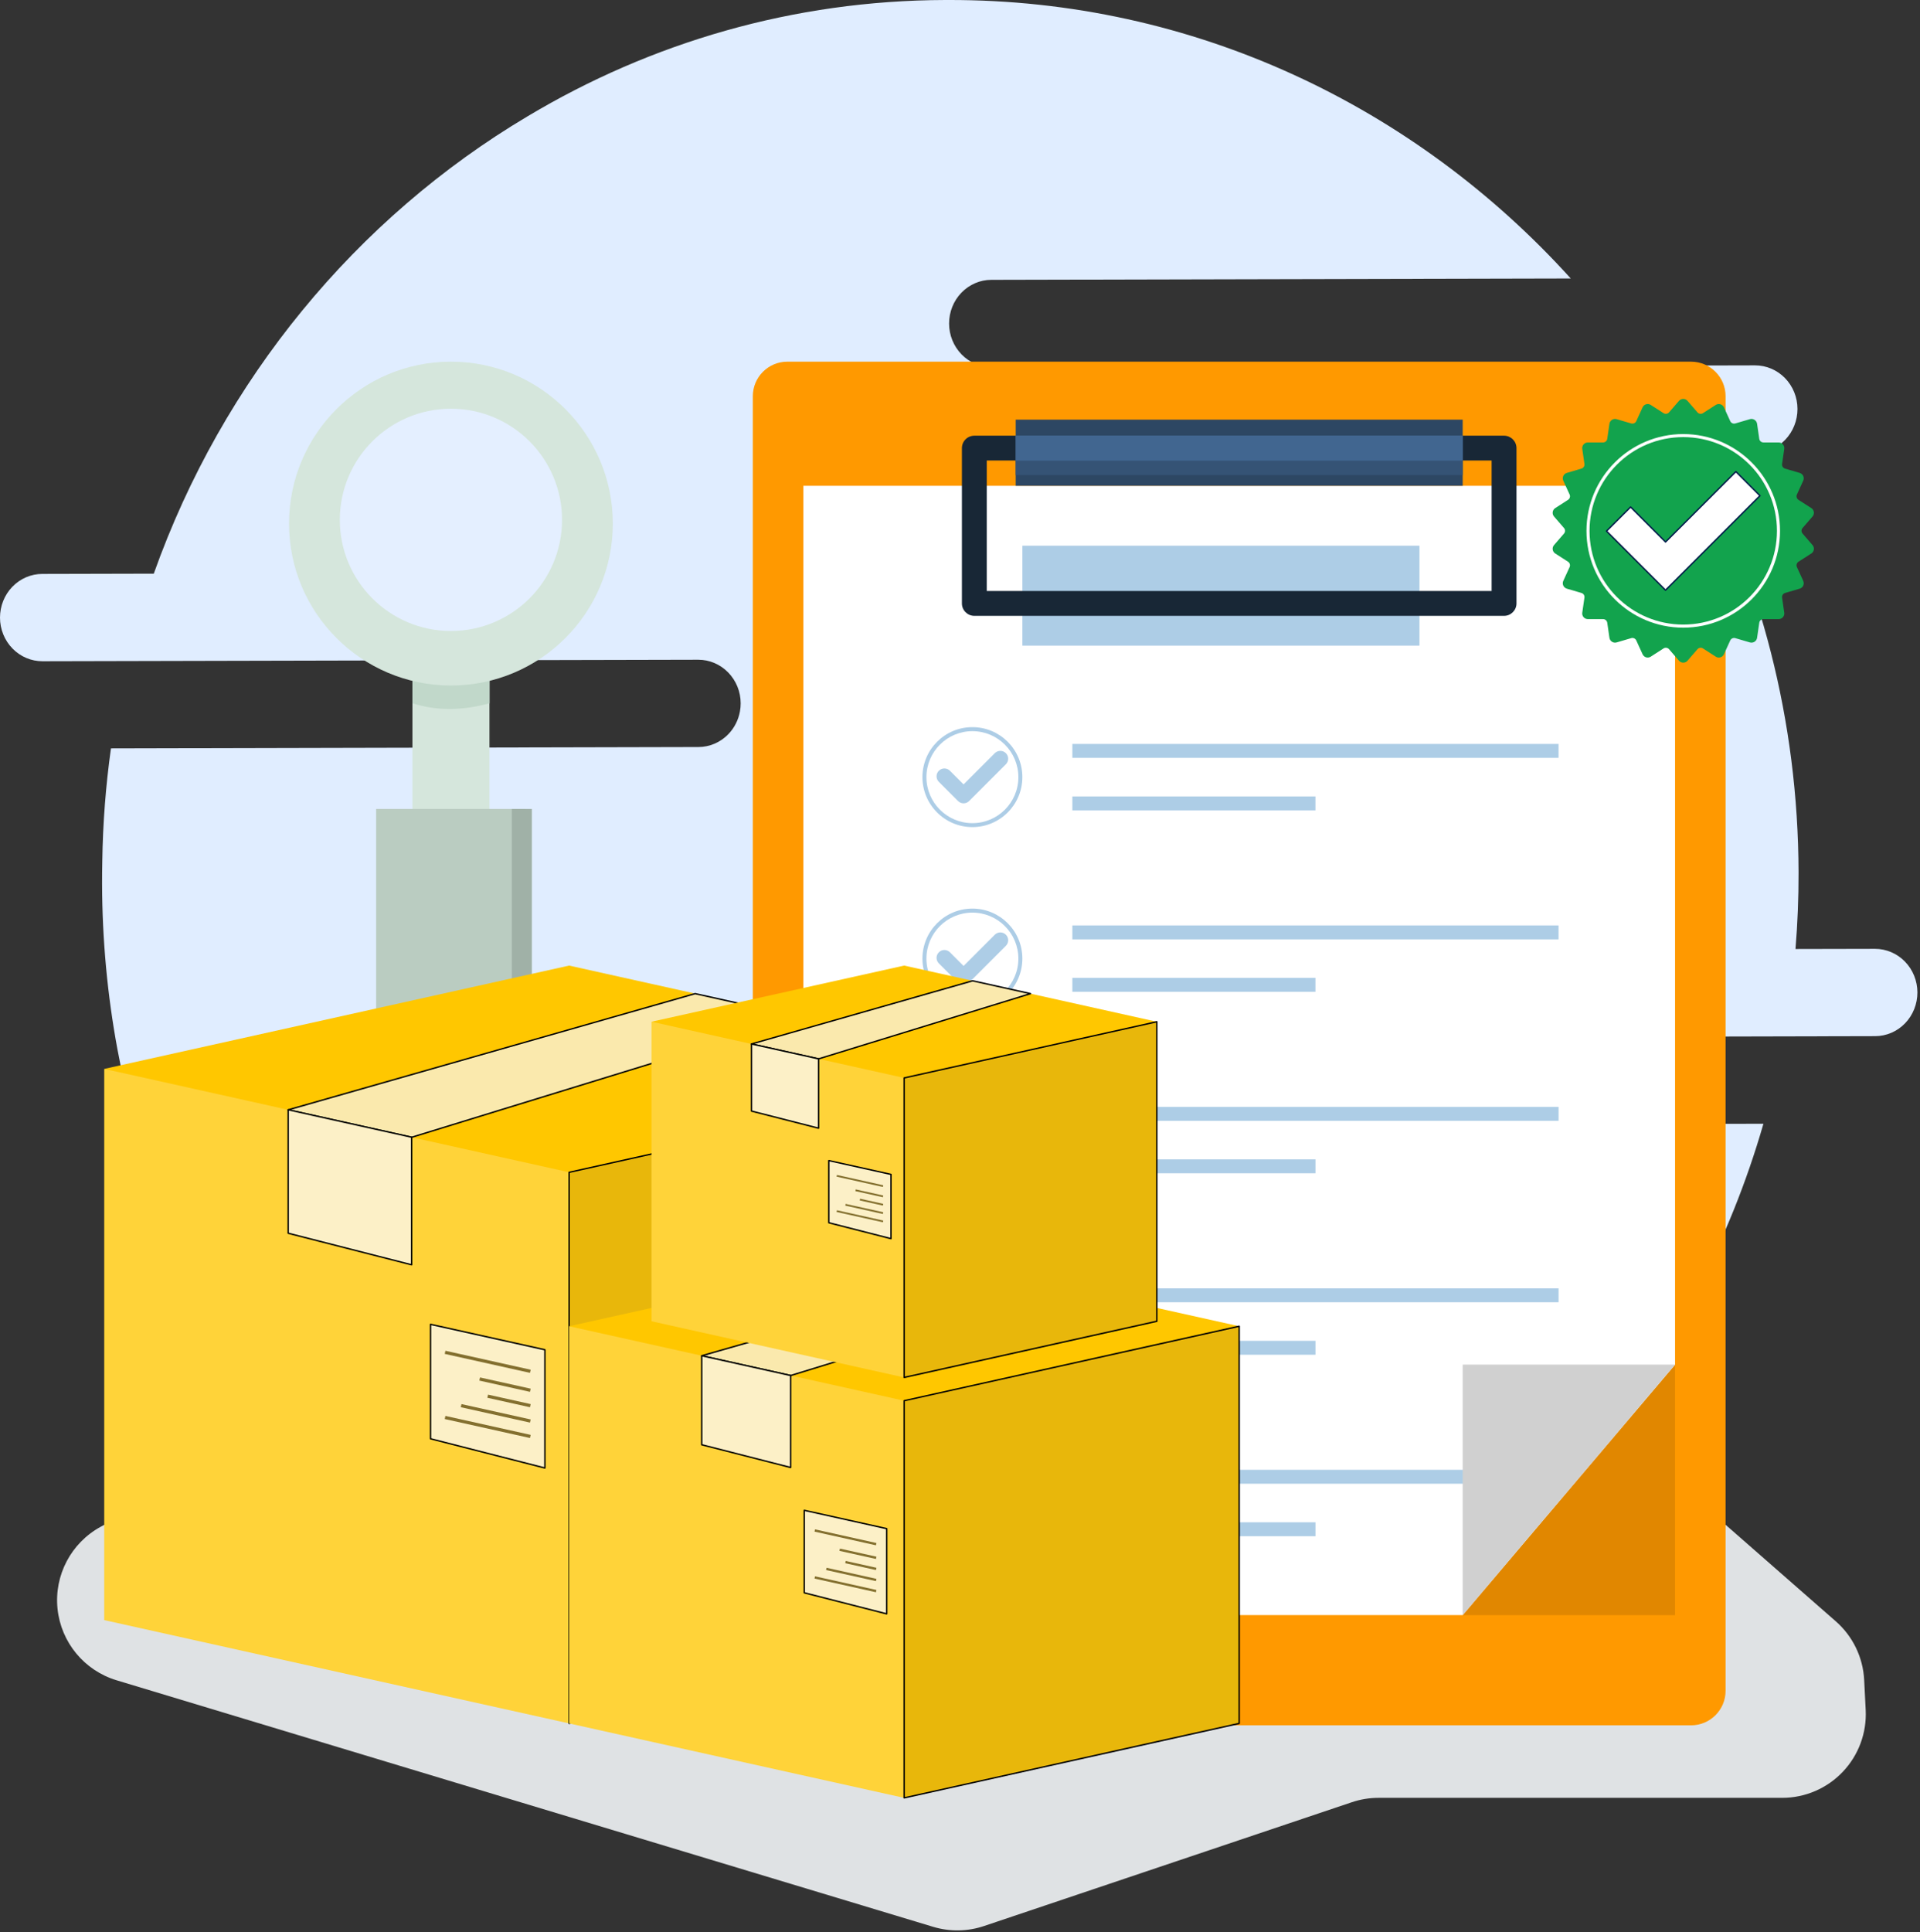
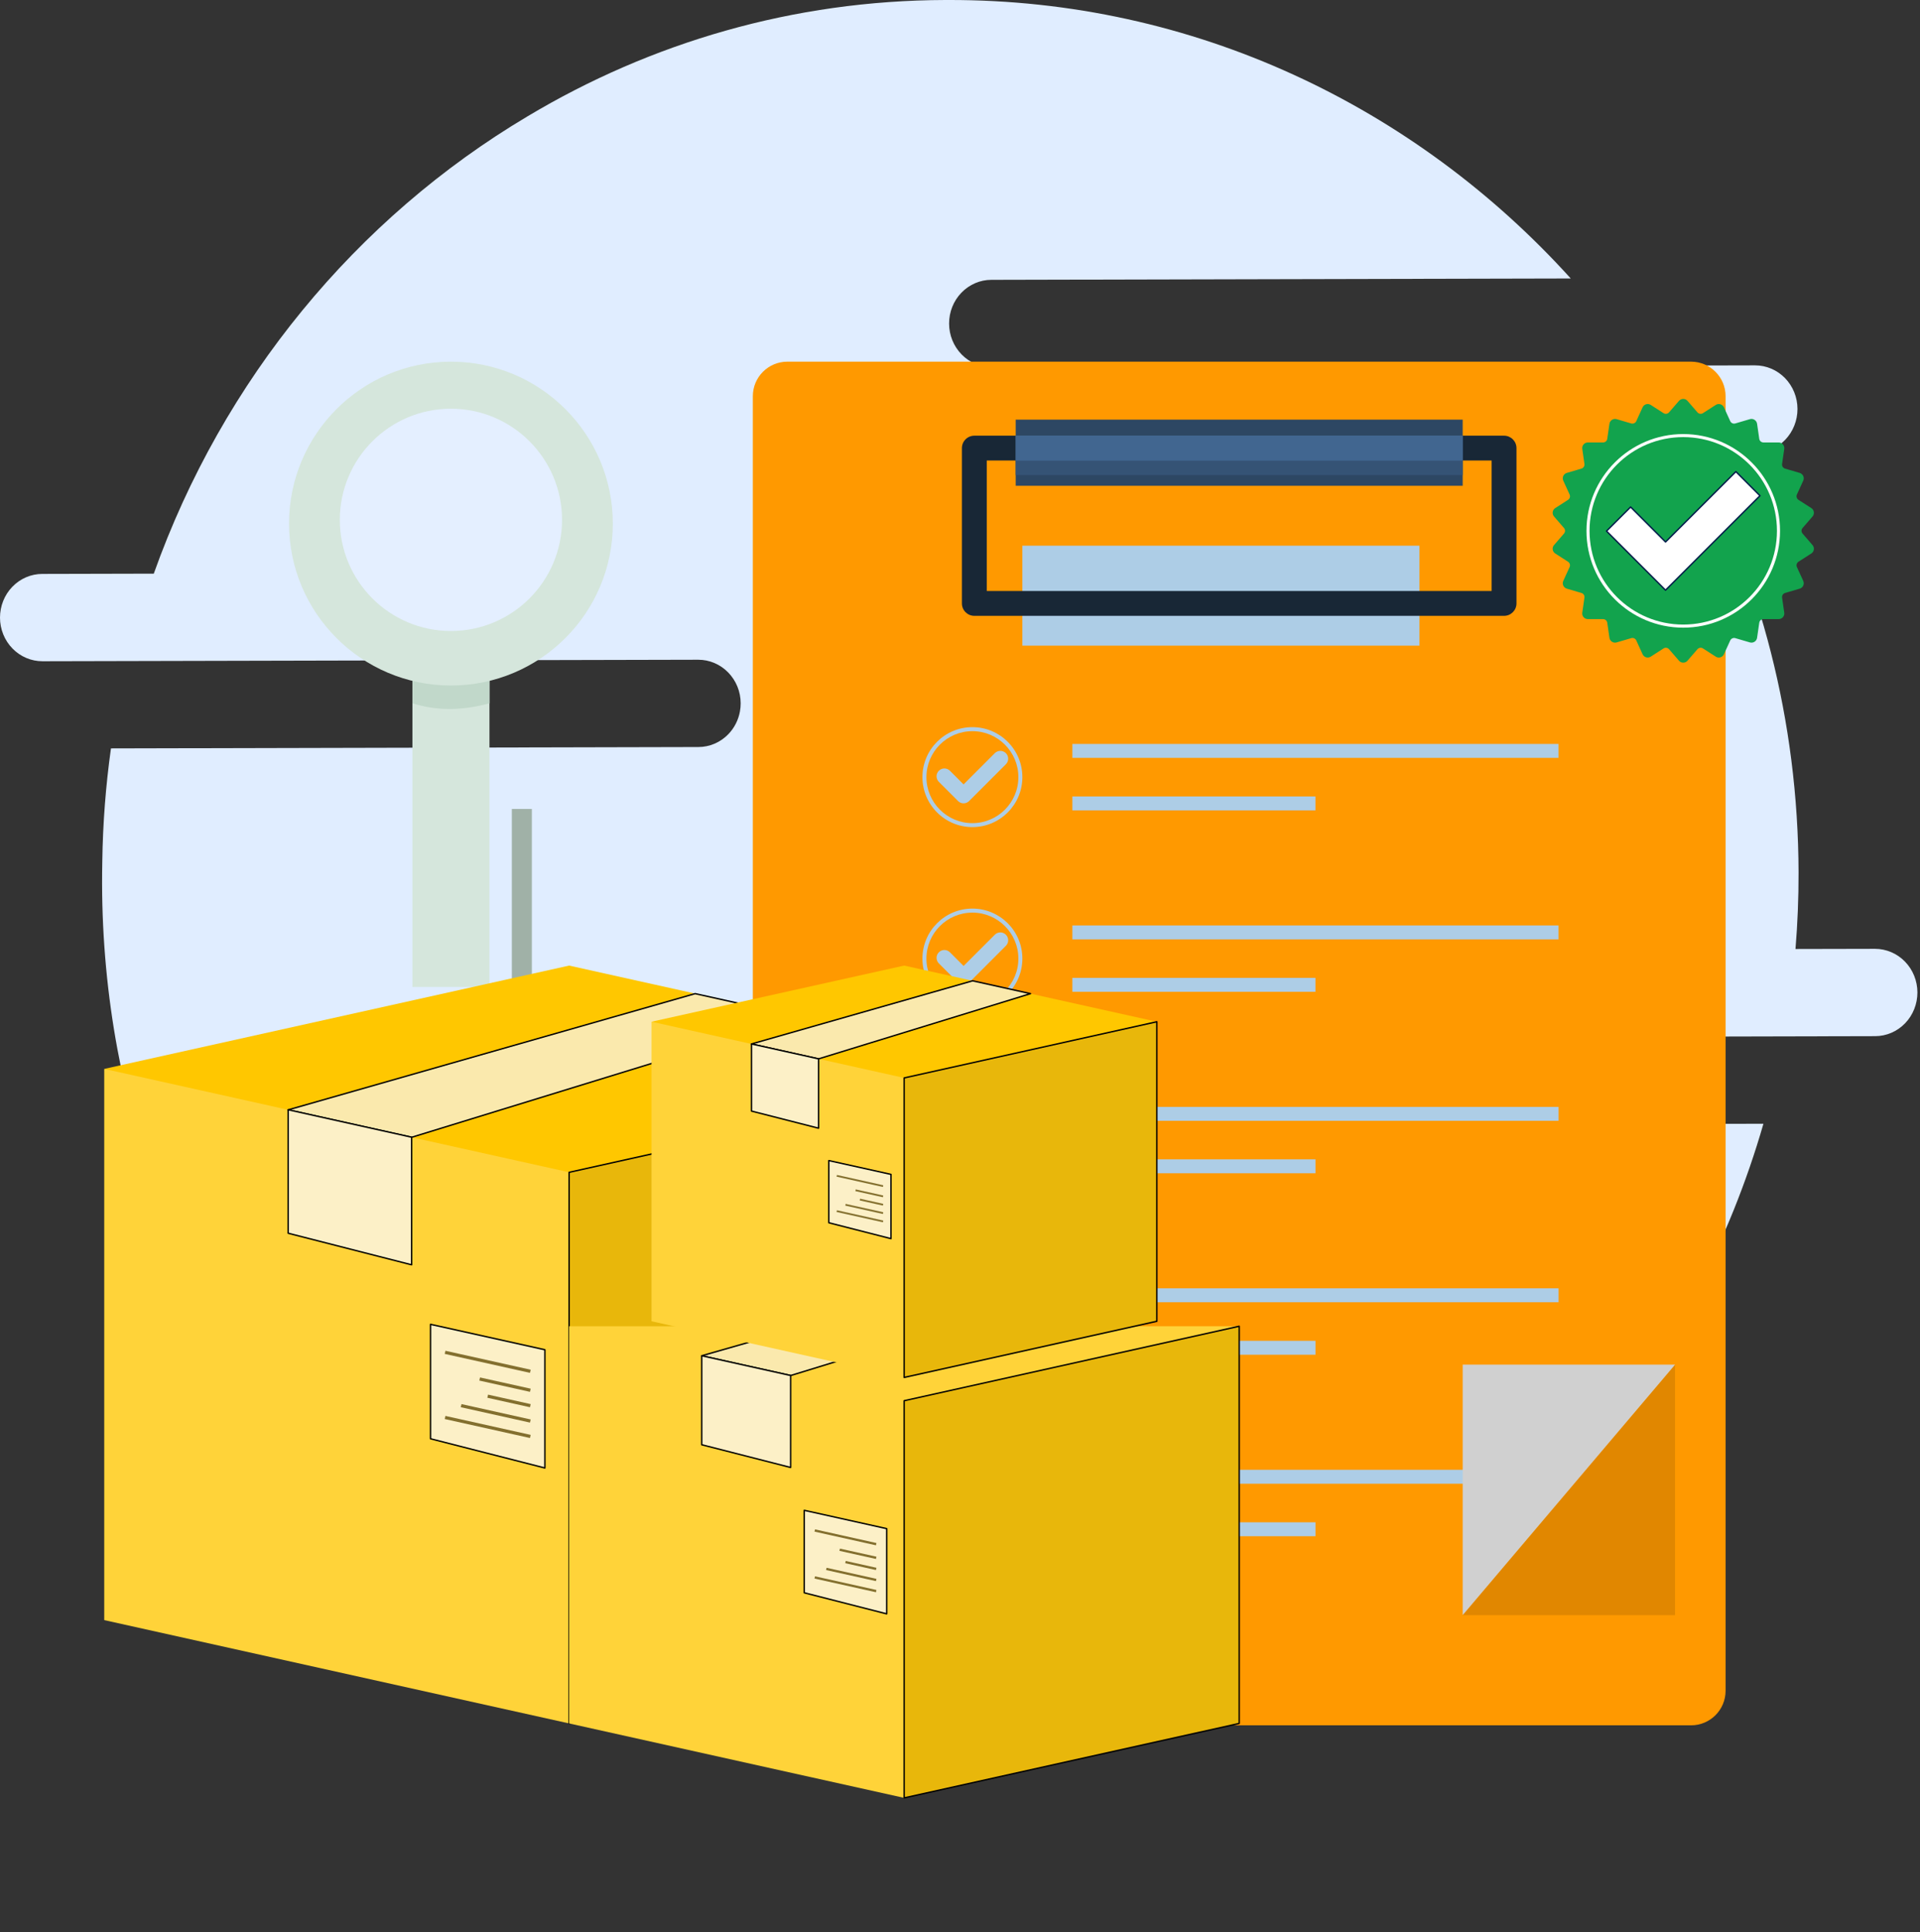
<svg xmlns="http://www.w3.org/2000/svg" width="332" height="334" viewBox="0 0 332 334" fill="none">
  <rect x="0" y="0" width="332" height="334" fill="#333333" stroke="none" />
  <path fill-rule="evenodd" clip-rule="evenodd" d="M120.733 114.051L7.342 114.313C5.4 114.313 3.534 113.525 2.159 112.113C0.783 110.702 0.005 108.785 0 106.781C0 104.777 0.763 102.855 2.133 101.438C3.504 100.021 5.363 99.217 7.306 99.217L26.591 99.171C38.508 65.671 61.611 37.705 91.231 20.105C112.525 7.368 137.184 0.062 163.471 0C163.558 0 163.641 0 163.728 0C163.816 0 163.898 0 163.986 0C206.441 -0.098 244.748 18.445 271.611 48.143L171.421 48.375C169.478 48.375 167.618 49.179 166.248 50.596C164.877 52.012 164.11 53.934 164.115 55.938C164.115 57.943 164.898 59.859 166.274 61.271C167.649 62.683 169.514 63.476 171.457 63.471L303.473 63.162C305.415 63.162 307.28 63.95 308.656 65.362C310.032 66.774 310.81 68.69 310.815 70.695C310.815 72.699 310.052 74.615 308.682 76.037C307.311 77.454 305.451 78.258 303.509 78.258L292.823 78.284C304.354 99.81 310.939 124.536 311 150.838C311.011 155.269 310.83 159.679 310.47 164.058L324.211 164.028C326.153 164.028 328.018 164.816 329.394 166.228C330.77 167.639 331.548 169.556 331.553 171.56C331.553 173.564 330.79 175.486 329.42 176.903C328.049 178.32 326.189 179.124 324.247 179.124L171.725 179.479C169.782 179.479 167.922 180.283 166.552 181.7C165.181 183.117 164.414 185.038 164.419 187.043C164.419 189.047 165.202 190.964 166.578 192.375C167.953 193.787 169.818 194.58 171.761 194.575L304.926 194.266C302.015 204.37 298.084 214.133 293.199 223.392C287.604 234.449 280.607 245.212 272.683 254.455H55.335C32.011 227.514 17.744 191.86 17.652 152.749C17.652 151.472 17.662 150.204 17.688 148.931C17.78 142.306 18.291 135.778 19.187 129.379L120.769 129.142C122.711 129.142 124.571 128.338 125.942 126.921C126.982 125.844 127.678 124.474 127.946 123C128.034 122.536 128.075 122.062 128.075 121.583C128.075 119.579 127.292 117.662 125.916 116.251C124.54 114.839 122.675 114.046 120.733 114.051Z" fill="#E0EDFF" />
-   <path fill-rule="evenodd" clip-rule="evenodd" d="M18.023 263.605C18.023 263.605 17.796 263.728 17.389 263.95C12.278 266.747 9.346 272.338 9.949 278.129C10.552 283.925 14.576 288.789 20.151 290.474C65.109 304.045 142.187 327.312 161.364 333.098C164.239 333.964 167.309 333.917 170.153 332.959C183.565 328.446 223.804 314.906 233.753 311.557C235.237 311.057 236.798 310.799 238.364 310.799H308.167C312.129 310.799 315.916 309.176 318.646 306.301C321.377 303.431 322.809 299.567 322.609 295.61C322.516 293.781 322.428 292.004 322.346 290.422C322.15 286.517 320.378 282.853 317.431 280.277C310.552 274.249 298.383 263.594 298.383 263.594H18.023V263.605Z" fill="#DFE2E4" />
  <path fill-rule="evenodd" clip-rule="evenodd" d="M84.636 109.08V170.618H71.318V109.08H84.636Z" fill="#D5E6DC" />
  <path fill-rule="evenodd" clip-rule="evenodd" d="M84.636 107.9V121.579C79.907 122.878 75.465 122.903 71.318 121.579V107.9H84.636Z" fill="#C1D8CA" />
  <path fill-rule="evenodd" clip-rule="evenodd" d="M77.974 62.523C93.426 62.523 105.966 75.068 105.966 90.515C105.966 105.961 93.421 118.507 77.974 118.507C62.528 118.507 49.982 105.961 49.982 90.515C49.982 75.068 62.528 62.523 77.974 62.523Z" fill="#D5E6DC" />
  <path fill-rule="evenodd" clip-rule="evenodd" d="M77.974 70.657C88.578 70.657 97.187 79.267 97.187 89.87C97.187 100.473 88.578 109.083 77.974 109.083C67.371 109.083 58.762 100.473 58.762 89.87C58.762 79.267 67.371 70.657 77.974 70.657Z" fill="#E4EFFF" />
-   <path fill-rule="evenodd" clip-rule="evenodd" d="M90.912 139.846V188.447C90.912 195.593 85.12 201.384 77.974 201.384C70.828 201.384 65.037 195.593 65.037 188.447V139.846H90.912Z" fill="#BACCC1" />
  <path fill-rule="evenodd" clip-rule="evenodd" d="M88.505 139.846H91.968V188.447C91.968 195.593 86.177 201.384 79.031 201.384C78.443 201.384 77.866 201.343 77.299 201.271C83.626 200.426 88.505 195.006 88.505 188.447V139.846Z" fill="#A0B1A7" />
  <path fill-rule="evenodd" clip-rule="evenodd" d="M292.411 62.523C295.709 62.523 298.383 65.197 298.383 68.494V292.292C298.383 295.59 295.709 298.264 292.411 298.264H136.149C132.851 298.264 130.177 295.59 130.177 292.292V68.494C130.177 65.197 132.851 62.523 136.149 62.523H292.411Z" fill="#FF9900" />
  <mask id="mask0_1131_6135" style="mask-type:luminance" maskUnits="userSpaceOnUse" x="130" y="62" width="169" height="237">
    <path d="M292.411 62.528C295.709 62.528 298.383 65.202 298.383 68.5V292.298C298.383 295.596 295.709 298.27 292.411 298.27H136.149C132.851 298.27 130.177 295.596 130.177 292.298V68.5C130.177 65.202 132.851 62.528 136.149 62.528H292.411Z" fill="white" />
  </mask>
  <g mask="url(#mask0_1131_6135)">
    <path fill-rule="evenodd" clip-rule="evenodd" d="M289.644 235.912V279.212H252.924L289.644 235.912Z" fill="#E18700" />
  </g>
-   <path fill-rule="evenodd" clip-rule="evenodd" d="M252.924 279.211H138.91V83.981H289.645V235.911L252.924 279.211Z" fill="white" />
  <path fill-rule="evenodd" clip-rule="evenodd" d="M245.449 94.336V111.617H176.784V94.336H245.449Z" fill="#ADCDE6" />
  <path fill-rule="evenodd" clip-rule="evenodd" d="M168.144 125.704C172.915 125.704 176.784 129.573 176.784 134.344C176.784 139.115 172.91 142.985 168.144 142.985C163.378 142.985 159.504 139.115 159.504 134.344C159.504 129.573 163.373 125.704 168.144 125.704ZM168.144 126.4C163.754 126.4 160.194 129.96 160.194 134.35C160.194 138.739 163.754 142.3 168.144 142.3C172.534 142.3 176.094 138.739 176.094 134.35C176.094 129.96 172.534 126.4 168.144 126.4Z" fill="#ADCDE6" />
  <path fill-rule="evenodd" clip-rule="evenodd" d="M162.342 135.159C161.812 134.628 161.812 133.773 162.342 133.243C162.873 132.712 163.728 132.712 164.259 133.243L166.619 135.602L172.018 130.203C172.549 129.672 173.404 129.672 173.935 130.203C174.466 130.733 174.466 131.589 173.935 132.119L167.577 138.477C167.046 139.008 166.191 139.008 165.661 138.477L162.342 135.159Z" fill="#ADCDE6" />
  <path fill-rule="evenodd" clip-rule="evenodd" d="M168.144 157.072C172.915 157.072 176.784 160.942 176.784 165.713C176.784 170.484 172.91 174.353 168.144 174.353C163.378 174.353 159.504 170.484 159.504 165.713C159.504 160.942 163.373 157.072 168.144 157.072ZM168.144 157.768C163.754 157.768 160.194 161.328 160.194 165.718C160.194 170.107 163.754 173.668 168.144 173.668C172.534 173.668 176.094 170.107 176.094 165.718C176.094 161.328 172.534 157.768 168.144 157.768Z" fill="#ADCDE6" />
  <path fill-rule="evenodd" clip-rule="evenodd" d="M162.342 166.544C161.812 166.013 161.812 165.158 162.342 164.627C162.873 164.097 163.728 164.097 164.259 164.627L166.619 166.987L172.018 161.587C172.549 161.057 173.404 161.057 173.935 161.587C174.466 162.118 174.466 162.973 173.935 163.504L167.577 169.862C167.046 170.393 166.191 170.393 165.661 169.862L162.342 166.544Z" fill="#ADCDE6" />
  <path fill-rule="evenodd" clip-rule="evenodd" d="M168.144 188.441C172.915 188.441 176.784 192.31 176.784 197.081C176.784 201.852 172.91 205.722 168.144 205.722C163.378 205.722 159.504 201.852 159.504 197.081C159.504 192.31 163.373 188.441 168.144 188.441ZM168.144 189.131C163.754 189.131 160.194 192.692 160.194 197.081C160.194 201.471 163.754 205.031 168.144 205.031C172.534 205.031 176.094 201.471 176.094 197.081C176.094 192.692 172.534 189.131 168.144 189.131Z" fill="#ADCDE6" />
  <path fill-rule="evenodd" clip-rule="evenodd" d="M162.342 197.904C161.812 197.373 161.812 196.518 162.342 195.987C162.873 195.456 163.728 195.456 164.259 195.987L166.619 198.347L172.018 192.947C172.549 192.417 173.404 192.417 173.935 192.947C174.466 193.478 174.466 194.333 173.935 194.864L167.577 201.222C167.046 201.753 166.191 201.753 165.661 201.222L162.342 197.904Z" fill="#ADCDE6" />
  <path fill-rule="evenodd" clip-rule="evenodd" d="M168.144 219.826C172.915 219.826 176.784 223.695 176.784 228.466C176.784 233.237 172.91 237.106 168.144 237.106C163.378 237.106 159.504 233.237 159.504 228.466C159.504 223.695 163.373 219.826 168.144 219.826ZM168.144 220.516C163.754 220.516 160.194 224.076 160.194 228.466C160.194 232.856 163.754 236.416 168.144 236.416C172.534 236.416 176.094 232.856 176.094 228.466C176.094 224.076 172.534 220.516 168.144 220.516Z" fill="#ADCDE6" />
  <path fill-rule="evenodd" clip-rule="evenodd" d="M162.342 229.28C161.812 228.75 161.812 227.894 162.342 227.364C162.873 226.833 163.728 226.833 164.259 227.364L166.619 229.723L172.018 224.324C172.549 223.793 173.404 223.793 173.935 224.324C174.466 224.854 174.466 225.71 173.935 226.24L167.577 232.598C167.046 233.129 166.191 233.129 165.661 232.598L162.342 229.28Z" fill="#ADCDE6" />
  <path fill-rule="evenodd" clip-rule="evenodd" d="M168.144 251.194C172.915 251.194 176.784 255.063 176.784 259.834C176.784 264.605 172.91 268.475 168.144 268.475C163.378 268.475 159.504 264.6 159.504 259.834C159.504 255.068 163.373 251.194 168.144 251.194ZM168.144 251.884C163.754 251.884 160.194 255.444 160.194 259.834C160.194 264.224 163.754 267.784 168.144 267.784C172.534 267.784 176.094 264.224 176.094 259.834C176.094 255.444 172.534 251.884 168.144 251.884Z" fill="#ADCDE6" />
  <path fill-rule="evenodd" clip-rule="evenodd" d="M162.342 260.657C161.812 260.127 161.812 259.271 162.342 258.741C162.873 258.21 163.728 258.21 164.259 258.741L166.619 261.1L172.018 255.701C172.549 255.17 173.404 255.17 173.935 255.701C174.466 256.231 174.466 257.087 173.935 257.617L167.577 263.975C167.046 264.506 166.191 264.506 165.661 263.975L162.342 260.657Z" fill="#ADCDE6" />
  <path fill-rule="evenodd" clip-rule="evenodd" d="M185.43 131.015V128.608H269.499V131.015H185.43Z" fill="#ADCDE6" />
  <path fill-rule="evenodd" clip-rule="evenodd" d="M185.43 162.391V159.985H269.499V162.391H185.43Z" fill="#ADCDE6" />
  <path fill-rule="evenodd" clip-rule="evenodd" d="M185.43 193.759V191.353H269.504V193.759H185.43ZM185.43 225.126V222.72H269.504V225.126H185.43ZM185.43 256.498V254.092H269.504V256.498H185.43ZM185.43 202.827V200.421H227.467V202.827H185.43ZM185.43 234.199V231.793H227.467V234.199H185.43ZM185.43 265.571V263.165H227.467V265.571H185.43Z" fill="#ADCDE6" />
  <path fill-rule="evenodd" clip-rule="evenodd" d="M185.43 140.09V137.684H227.462V140.09H185.43Z" fill="#ADCDE6" />
  <path fill-rule="evenodd" clip-rule="evenodd" d="M185.43 171.458V169.052H227.462V171.458H185.43Z" fill="#ADCDE6" />
  <path fill-rule="evenodd" clip-rule="evenodd" d="M262.224 77.467V104.316C262.224 105.501 261.261 106.464 260.076 106.464H168.479C167.294 106.464 166.33 105.501 166.33 104.316V77.467C166.33 76.282 167.294 75.319 168.479 75.319H260.076C261.261 75.319 262.224 76.282 262.224 77.467ZM257.927 79.611H170.627V102.167H257.927V79.611Z" fill="#182736" />
  <path fill-rule="evenodd" clip-rule="evenodd" d="M252.924 72.546V83.979H175.63V72.546H252.924Z" fill="#2D4763" />
  <path fill-rule="evenodd" clip-rule="evenodd" d="M252.924 75.294V82.131H175.63V75.294H252.924Z" fill="#355375" />
  <path fill-rule="evenodd" clip-rule="evenodd" d="M252.924 75.294V79.637H175.63V75.294H252.924Z" fill="#416690" />
  <path fill-rule="evenodd" clip-rule="evenodd" d="M252.924 279.205V235.906H289.644L252.924 279.205Z" fill="#D0D0D0" />
  <path fill-rule="evenodd" clip-rule="evenodd" d="M18.023 280.075V184.794H178.804V280.075L98.413 297.937L18.023 280.075Z" fill="#FFD339" />
  <path fill-rule="evenodd" clip-rule="evenodd" d="M98.413 166.923L178.804 184.786L98.413 202.654L18.023 184.786L98.413 166.923Z" fill="#FFC700" />
  <path fill-rule="evenodd" clip-rule="evenodd" d="M98.413 202.662V297.937L178.804 280.075V184.794L98.413 202.662Z" fill="#E8B70B" stroke="black" stroke-width="0.24" stroke-linecap="round" stroke-linejoin="round" />
  <path fill-rule="evenodd" clip-rule="evenodd" d="M49.833 191.864L71.173 196.609L138.611 175.866L120.202 171.775L49.833 191.864Z" fill="#FAE9AD" stroke="black" stroke-width="0.24" stroke-linecap="round" stroke-linejoin="round" />
  <path fill-rule="evenodd" clip-rule="evenodd" d="M49.833 191.848V213.194L71.173 218.65V196.593L49.833 191.848Z" fill="#FCF0C7" stroke="black" stroke-width="0.24" stroke-linecap="round" stroke-linejoin="round" />
  <path fill-rule="evenodd" clip-rule="evenodd" d="M74.445 228.942V248.722L94.219 253.776V233.337L74.445 228.942Z" fill="#FCF0C7" stroke="black" stroke-width="0.24" stroke-linecap="round" stroke-linejoin="round" />
  <path fill-rule="evenodd" clip-rule="evenodd" d="M76.903 234.054L77.021 233.513L91.762 236.79L91.643 237.331L76.903 234.054Z" fill="#836F2E" />
  <path fill-rule="evenodd" clip-rule="evenodd" d="M82.884 238.666L83.003 238.125L91.762 240.067L91.643 240.614L82.884 238.666Z" fill="#836F2E" />
  <path fill-rule="evenodd" clip-rule="evenodd" d="M84.27 241.636L84.394 241.095L91.762 242.734L91.643 243.275L84.27 241.636Z" fill="#836F2E" />
  <path fill-rule="evenodd" clip-rule="evenodd" d="M79.674 243.27L79.798 242.729L91.762 245.388L91.643 245.929L79.674 243.27Z" fill="#836F2E" />
  <path fill-rule="evenodd" clip-rule="evenodd" d="M76.903 245.316L77.021 244.775L91.762 248.052L91.643 248.593L76.903 245.316Z" fill="#836F2E" />
  <path fill-rule="evenodd" clip-rule="evenodd" d="M98.413 297.937V229.272H214.277V297.937L156.345 310.807L98.413 297.937Z" fill="#FFD339" />
-   <path fill-rule="evenodd" clip-rule="evenodd" d="M156.345 216.401L214.277 229.272L156.345 242.147L98.413 229.272L156.345 216.401Z" fill="#FFC700" />
  <path fill-rule="evenodd" clip-rule="evenodd" d="M156.345 242.148V310.807L214.277 297.937V229.272L156.345 242.148Z" fill="#E8B70B" stroke="black" stroke-width="0.24" stroke-linecap="round" stroke-linejoin="round" />
  <path fill-rule="evenodd" clip-rule="evenodd" d="M121.336 234.378L136.715 237.794L185.311 222.847L172.044 219.9L121.336 234.378Z" fill="#FAE9AD" stroke="black" stroke-width="0.24" stroke-linecap="round" stroke-linejoin="round" />
  <path fill-rule="evenodd" clip-rule="evenodd" d="M121.336 234.371V249.756L136.715 253.687V237.787L121.336 234.371Z" fill="#FCF0C7" stroke="black" stroke-width="0.24" stroke-linecap="round" stroke-linejoin="round" />
  <path fill-rule="evenodd" clip-rule="evenodd" d="M139.07 261.094V275.351L153.326 278.993V264.263L139.07 261.094Z" fill="#FCF0C7" stroke="black" stroke-width="0.24" stroke-linecap="round" stroke-linejoin="round" />
  <path fill-rule="evenodd" clip-rule="evenodd" d="M140.842 264.778L140.93 264.386L151.554 266.751L151.466 267.143L140.842 264.778Z" fill="#836F2E" />
  <path fill-rule="evenodd" clip-rule="evenodd" d="M145.154 268.103L145.242 267.711L151.554 269.112L151.466 269.504L145.154 268.103Z" fill="#836F2E" />
  <path fill-rule="evenodd" clip-rule="evenodd" d="M146.154 270.24L146.242 269.848L151.554 271.028L151.466 271.42L146.154 270.24Z" fill="#836F2E" />
  <path fill-rule="evenodd" clip-rule="evenodd" d="M142.841 271.419L142.929 271.028L151.554 272.944L151.466 273.336L142.841 271.419Z" fill="#836F2E" />
  <path fill-rule="evenodd" clip-rule="evenodd" d="M140.842 272.891L140.93 272.505L151.554 274.865L151.466 275.256L140.842 272.891Z" fill="#836F2E" />
  <path fill-rule="evenodd" clip-rule="evenodd" d="M112.659 228.414V176.634H200.036V228.414L156.345 238.126L112.659 228.414Z" fill="#FFD339" />
  <path fill-rule="evenodd" clip-rule="evenodd" d="M156.345 166.923L200.036 176.63L156.345 186.342L112.659 176.63L156.345 166.923Z" fill="#FFC700" />
  <path fill-rule="evenodd" clip-rule="evenodd" d="M156.345 186.346V238.126L200.036 228.414V176.634L156.345 186.346Z" fill="#E8B70B" stroke="black" stroke-width="0.24" stroke-linecap="round" stroke-linejoin="round" />
  <path fill-rule="evenodd" clip-rule="evenodd" d="M129.945 180.473L141.542 183.049L178.19 171.776L168.185 169.556L129.945 180.473Z" fill="#FAE9AD" stroke="black" stroke-width="0.24" stroke-linecap="round" stroke-linejoin="round" />
  <path fill-rule="evenodd" clip-rule="evenodd" d="M129.945 180.471V192.074L141.542 195.036V183.047L129.945 180.471Z" fill="#FCF0C7" stroke="black" stroke-width="0.24" stroke-linecap="round" stroke-linejoin="round" />
  <path fill-rule="evenodd" clip-rule="evenodd" d="M143.32 200.635V211.382L154.068 214.129V203.02L143.32 200.635Z" fill="#FCF0C7" stroke="black" stroke-width="0.24" stroke-linecap="round" stroke-linejoin="round" />
  <path fill-rule="evenodd" clip-rule="evenodd" d="M144.655 203.412L144.722 203.118L152.734 204.901L152.667 205.195L144.655 203.412Z" fill="#836F2E" />
  <path fill-rule="evenodd" clip-rule="evenodd" d="M147.906 205.912L147.973 205.618L152.734 206.674L152.667 206.968L147.906 205.912Z" fill="#836F2E" />
  <path fill-rule="evenodd" clip-rule="evenodd" d="M148.658 207.521L148.725 207.227L152.734 208.118L152.667 208.412L148.658 207.521Z" fill="#836F2E" />
  <path fill-rule="evenodd" clip-rule="evenodd" d="M146.164 208.42L146.226 208.126L152.733 209.569L152.666 209.863L146.164 208.42Z" fill="#836F2E" />
  <path fill-rule="evenodd" clip-rule="evenodd" d="M144.655 209.517L144.722 209.224L152.734 211.006L152.667 211.3L144.655 209.517Z" fill="#836F2E" />
  <path fill-rule="evenodd" clip-rule="evenodd" d="M290.417 69.375C290.582 69.19 290.814 69.082 291.061 69.082C291.309 69.082 291.546 69.19 291.705 69.375C292.231 69.978 292.952 70.818 293.426 71.364C293.704 71.683 294.178 71.756 294.534 71.524C295.142 71.132 296.074 70.534 296.749 70.102C296.955 69.968 297.213 69.932 297.45 69.999C297.687 70.071 297.883 70.241 297.986 70.462C298.316 71.189 298.779 72.199 299.078 72.853C299.253 73.239 299.691 73.44 300.098 73.317C300.794 73.111 301.855 72.802 302.623 72.575C302.86 72.503 303.118 72.544 303.324 72.678C303.53 72.812 303.674 73.028 303.71 73.275C303.823 74.064 303.983 75.161 304.086 75.877C304.148 76.3 304.509 76.609 304.931 76.609H307.564C307.811 76.609 308.048 76.717 308.208 76.903C308.373 77.088 308.445 77.341 308.409 77.583C308.296 78.371 308.136 79.469 308.033 80.185C307.971 80.607 308.229 81.009 308.641 81.127C309.336 81.334 310.398 81.643 311.165 81.869C311.402 81.942 311.598 82.112 311.701 82.333C311.804 82.56 311.804 82.817 311.701 83.044C311.371 83.771 310.908 84.781 310.609 85.435C310.434 85.821 310.568 86.28 310.923 86.512C311.531 86.903 312.464 87.501 313.139 87.934C313.35 88.068 313.489 88.284 313.525 88.531C313.561 88.779 313.489 89.026 313.324 89.211C312.799 89.814 312.077 90.654 311.603 91.2C311.325 91.52 311.325 91.999 311.603 92.318C312.077 92.864 312.804 93.704 313.324 94.307C313.489 94.493 313.561 94.745 313.525 94.987C313.489 95.234 313.35 95.451 313.139 95.585C312.469 96.017 311.536 96.615 310.923 97.007C310.568 97.239 310.429 97.692 310.609 98.084C310.908 98.743 311.371 99.748 311.701 100.474C311.804 100.701 311.804 100.959 311.701 101.185C311.598 101.412 311.402 101.582 311.165 101.649C310.398 101.876 309.336 102.185 308.641 102.391C308.234 102.509 307.976 102.911 308.033 103.334C308.136 104.05 308.296 105.147 308.409 105.936C308.445 106.183 308.373 106.43 308.208 106.616C308.043 106.801 307.811 106.909 307.564 106.909H304.931C304.503 106.909 304.143 107.224 304.086 107.641C303.983 108.357 303.823 109.455 303.71 110.243C303.674 110.49 303.535 110.707 303.324 110.841C303.112 110.975 302.86 111.011 302.623 110.944C301.855 110.717 300.794 110.408 300.098 110.202C299.691 110.083 299.258 110.279 299.078 110.665C298.779 111.325 298.316 112.33 297.986 113.056C297.883 113.283 297.687 113.453 297.45 113.52C297.213 113.592 296.955 113.551 296.749 113.417C296.08 112.984 295.147 112.386 294.534 111.995C294.178 111.763 293.704 111.835 293.426 112.154C292.952 112.701 292.226 113.54 291.705 114.143C291.54 114.329 291.309 114.437 291.061 114.437C290.814 114.437 290.577 114.329 290.417 114.143C289.892 113.54 289.17 112.701 288.696 112.154C288.418 111.835 287.944 111.763 287.589 111.995C286.981 112.386 286.048 112.984 285.378 113.417C285.167 113.551 284.915 113.587 284.678 113.52C284.441 113.448 284.245 113.278 284.142 113.056C283.812 112.33 283.348 111.32 283.05 110.665C282.874 110.279 282.436 110.078 282.029 110.202C281.334 110.408 280.272 110.717 279.505 110.944C279.268 111.016 279.01 110.975 278.804 110.841C278.593 110.707 278.454 110.49 278.418 110.243C278.304 109.455 278.145 108.357 278.041 107.641C277.98 107.219 277.619 106.909 277.197 106.909H274.564C274.316 106.909 274.079 106.801 273.92 106.616C273.755 106.43 273.683 106.178 273.719 105.936C273.832 105.147 273.992 104.05 274.095 103.334C274.157 102.911 273.899 102.509 273.487 102.391C272.791 102.185 271.73 101.876 270.962 101.649C270.725 101.577 270.53 101.407 270.426 101.185C270.323 100.959 270.323 100.701 270.426 100.474C270.756 99.748 271.22 98.738 271.519 98.084C271.694 97.697 271.56 97.239 271.204 97.007C270.597 96.615 269.664 96.017 268.994 95.585C268.783 95.451 268.644 95.234 268.608 94.987C268.572 94.74 268.644 94.493 268.809 94.307C269.334 93.704 270.056 92.864 270.53 92.318C270.808 91.999 270.808 91.52 270.53 91.2C270.056 90.654 269.329 89.814 268.809 89.211C268.644 89.026 268.572 88.773 268.608 88.531C268.644 88.284 268.783 88.068 268.994 87.934C269.664 87.501 270.597 86.903 271.204 86.512C271.56 86.28 271.699 85.826 271.519 85.435C271.22 84.775 270.756 83.771 270.426 83.044C270.323 82.817 270.323 82.56 270.426 82.333C270.53 82.106 270.725 81.936 270.962 81.869C271.73 81.643 272.791 81.334 273.487 81.127C273.894 81.009 274.152 80.607 274.095 80.185C273.992 79.469 273.832 78.371 273.719 77.583C273.683 77.335 273.755 77.088 273.92 76.903C274.085 76.717 274.316 76.609 274.564 76.609H277.197C277.624 76.609 277.985 76.295 278.041 75.877C278.145 75.161 278.304 74.064 278.418 73.275C278.454 73.028 278.593 72.812 278.804 72.678C279.01 72.544 279.268 72.508 279.505 72.575C280.272 72.802 281.334 73.111 282.029 73.317C282.436 73.435 282.869 73.239 283.05 72.853C283.348 72.194 283.812 71.189 284.142 70.462C284.245 70.236 284.441 70.066 284.678 69.999C284.915 69.927 285.172 69.968 285.378 70.102C286.048 70.534 286.981 71.132 287.589 71.524C287.944 71.756 288.418 71.683 288.696 71.364C289.17 70.818 289.897 69.978 290.417 69.375Z" fill="#12A34D" stroke="#12A34D" stroke-width="0.24" stroke-linejoin="round" />
  <path fill-rule="evenodd" clip-rule="evenodd" d="M287.996 102.022L277.794 91.81L281.962 87.647L288.001 93.691L300.165 81.531L304.328 85.699L287.996 102.022Z" fill="white" stroke="#001B4A" stroke-width="0.24" stroke-linecap="round" stroke-linejoin="round" />
  <path fill-rule="evenodd" clip-rule="evenodd" d="M291.061 75.038C300.294 75.038 307.796 82.535 307.796 91.773C307.796 101.011 300.299 108.507 291.061 108.507C281.823 108.507 274.327 101.011 274.327 91.773C274.327 82.535 281.823 75.038 291.061 75.038ZM291.061 75.564C282.117 75.564 274.857 82.823 274.857 91.767C274.857 100.712 282.117 107.971 291.061 107.971C300.005 107.971 307.265 100.712 307.265 91.767C307.265 82.823 300.005 75.564 291.061 75.564Z" fill="white" />
</svg>